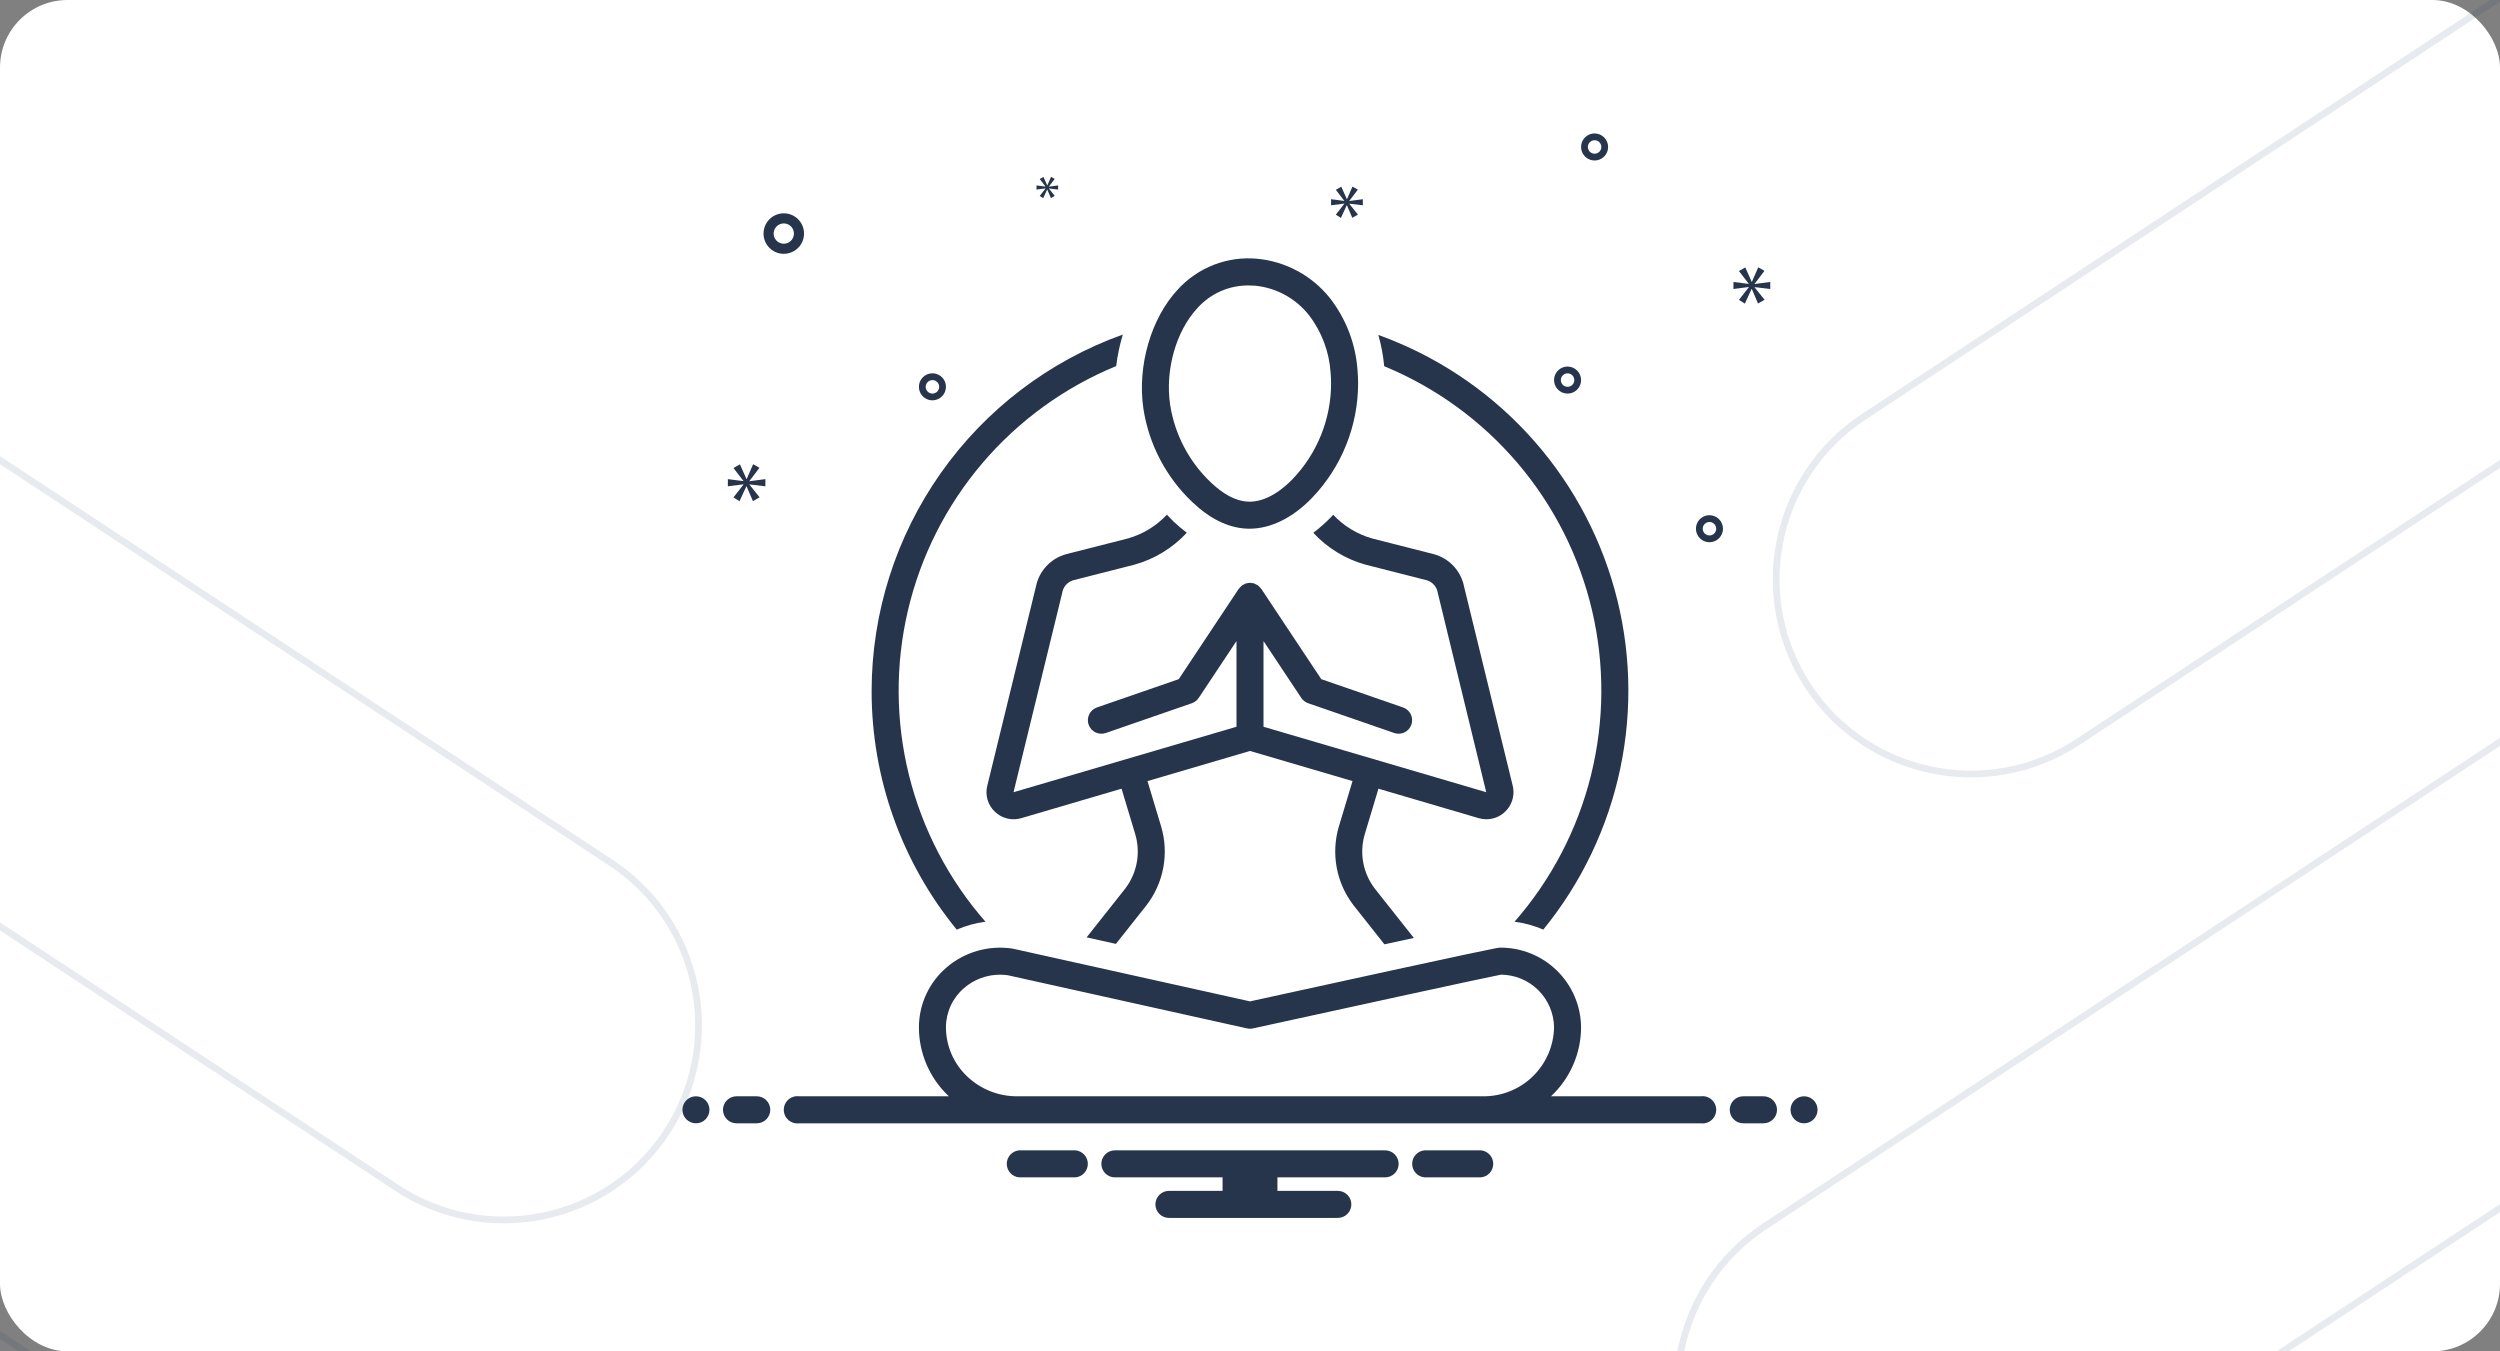
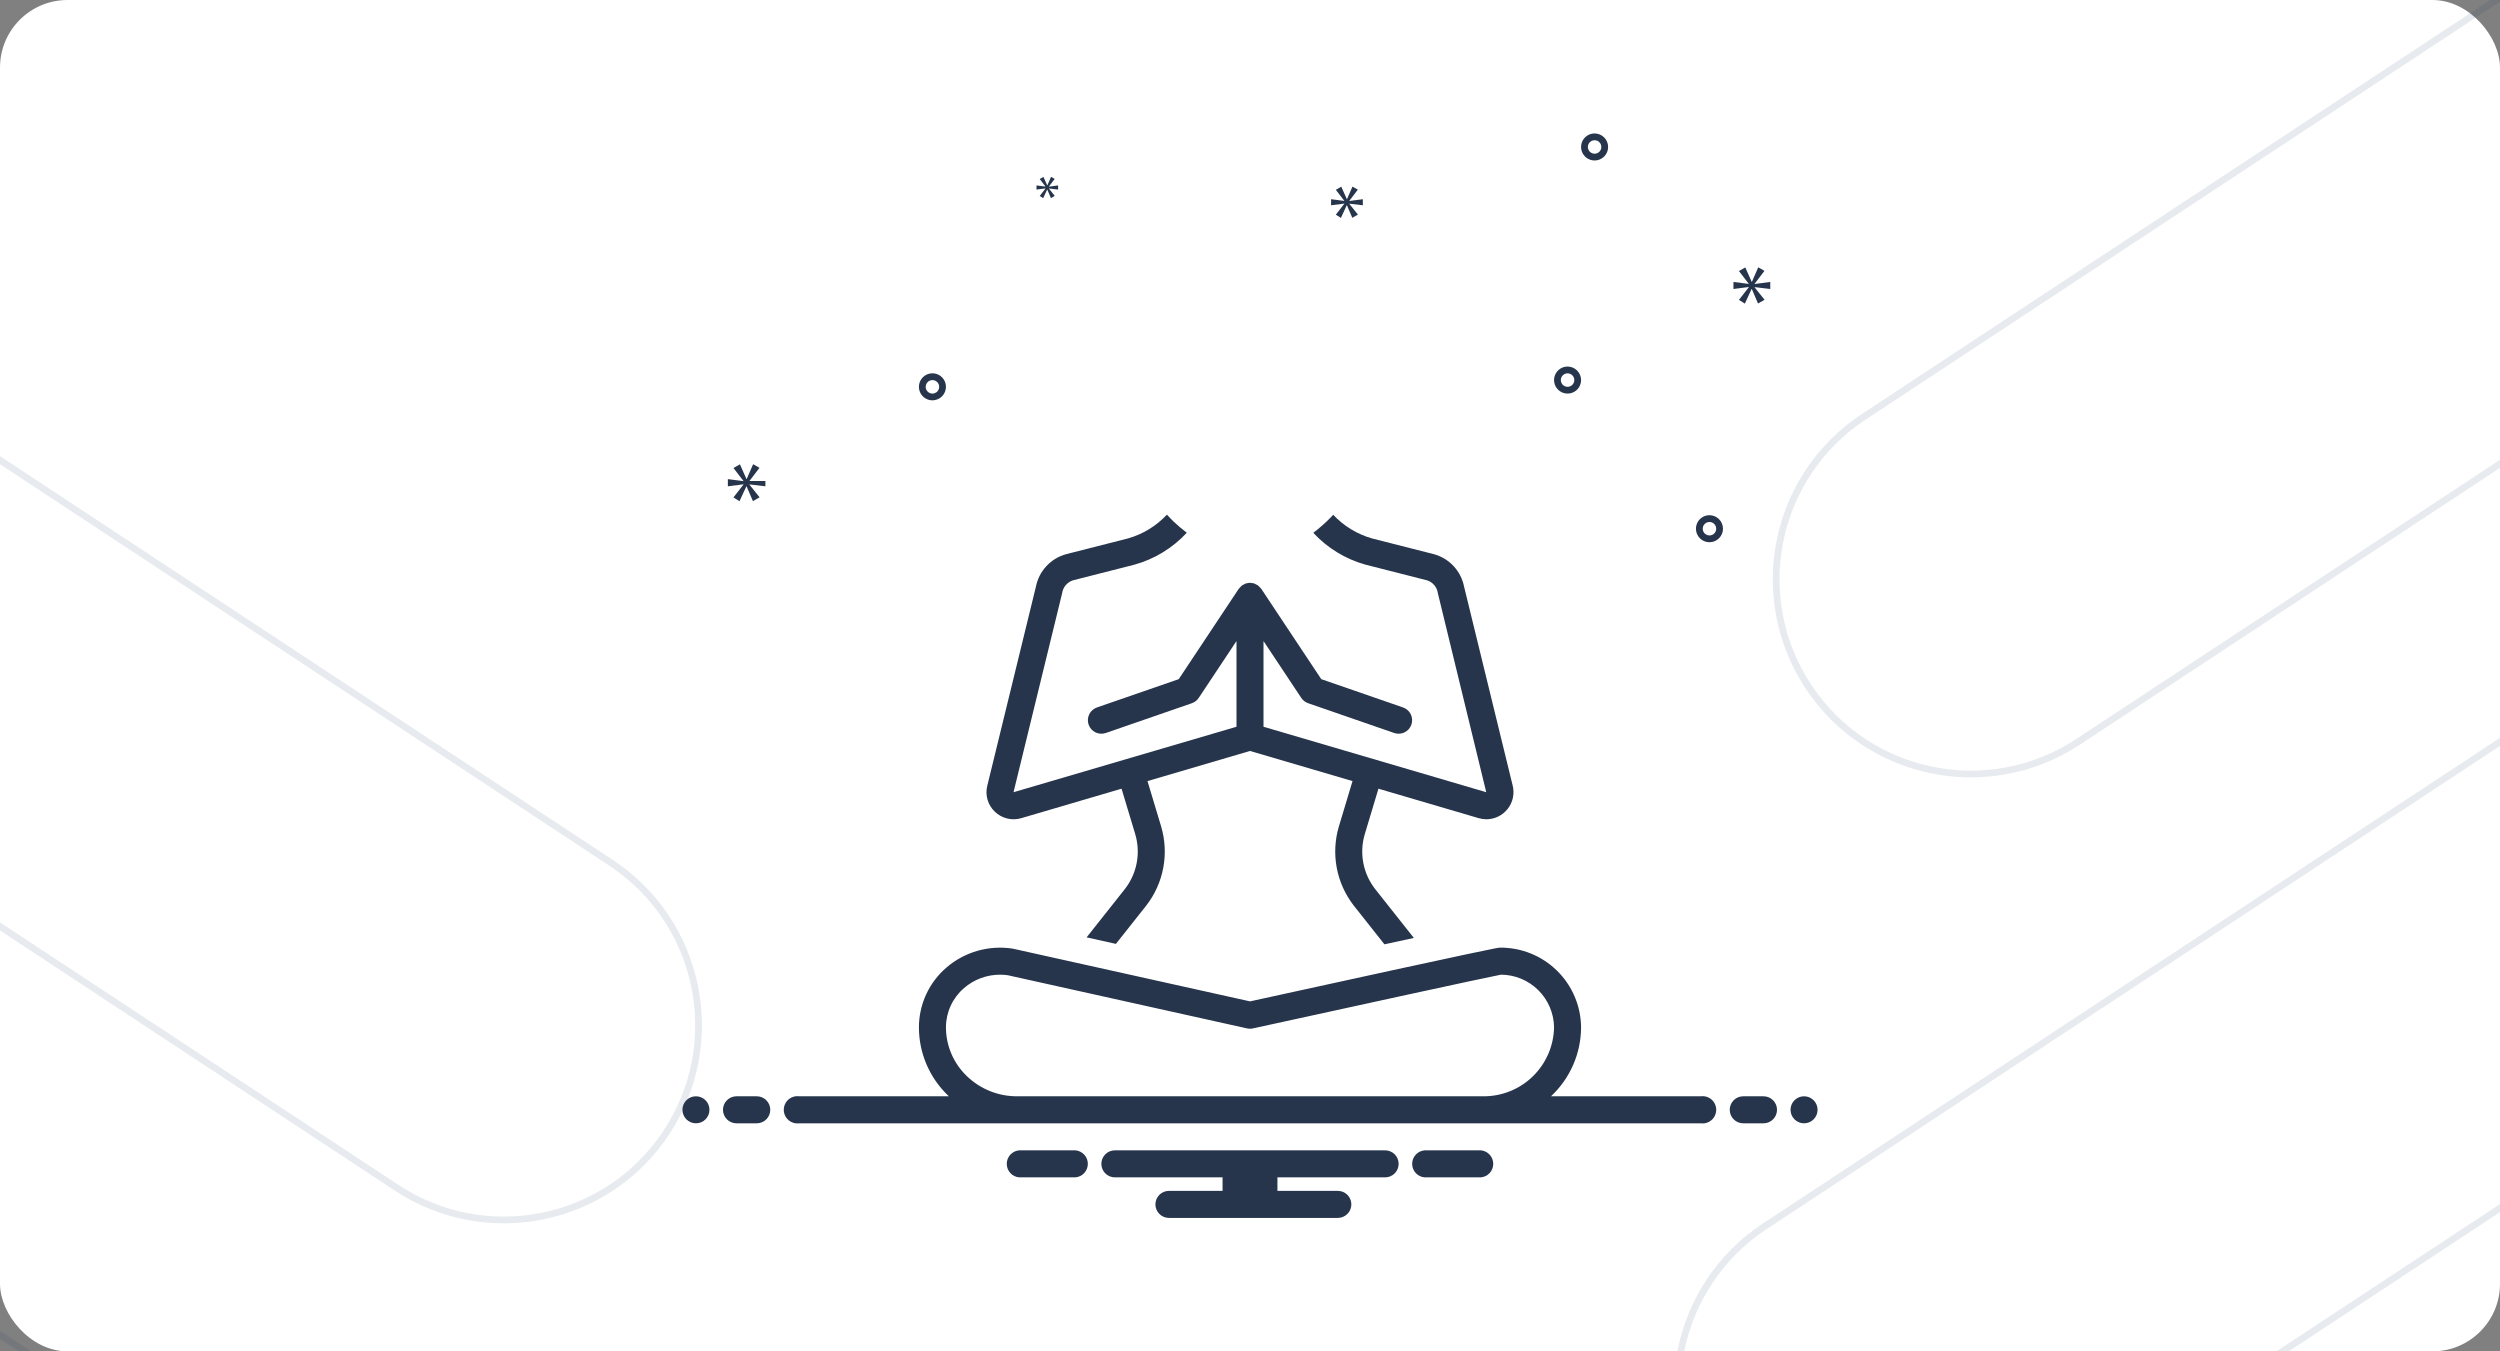
<svg xmlns="http://www.w3.org/2000/svg" width="370" height="200" viewBox="0 0 370 200" fill="none">
  <rect x="0" y="0" width="370" height="200" fill="#808080" stroke="none" />
  <g clip-path="url(#clip0_1203_734)">
    <rect width="370" height="200" rx="10" fill="white" />
    <path d="M494.148 120.95L494.148 120.95C483.117 113.694 468.826 113.696 457.797 120.954L457.796 120.954L457.796 120.954L457.796 120.955L457.796 120.955L457.796 120.955L457.796 120.955L457.796 120.955L457.795 120.955L457.795 120.955L457.795 120.955L457.795 120.955L457.795 120.955L457.795 120.955L457.795 120.955L457.795 120.955L457.794 120.956L457.794 120.956L457.794 120.956L457.794 120.956L457.794 120.956L457.794 120.956L457.794 120.956L457.794 120.956L457.794 120.956L457.793 120.956L457.793 120.956L457.793 120.956L457.793 120.956L457.793 120.957L457.793 120.957L457.793 120.957L457.793 120.957L457.792 120.957L457.792 120.957L457.792 120.957L457.792 120.957L457.792 120.957L457.792 120.957L457.792 120.957L457.792 120.957L457.792 120.957L457.791 120.958L457.791 120.958L457.791 120.958L457.791 120.958L457.791 120.958L457.791 120.958L457.791 120.958L457.791 120.958L457.79 120.958L457.79 120.958L457.79 120.958L457.79 120.958L457.79 120.958L457.79 120.959L457.79 120.959L457.79 120.959L457.79 120.959L457.789 120.959L457.789 120.959L457.789 120.959L457.789 120.959L457.789 120.959L457.789 120.959L457.789 120.959L457.789 120.959L457.789 120.959L457.788 120.96L457.788 120.96L457.788 120.96L457.788 120.96L457.788 120.96L457.788 120.96L457.788 120.96L457.788 120.96L457.787 120.96L457.787 120.96L457.787 120.96L457.787 120.96L457.787 120.96L457.787 120.961L457.787 120.961L457.787 120.961L457.787 120.961L457.786 120.961L457.786 120.961L457.786 120.961L457.786 120.961L457.786 120.961L457.786 120.961L457.786 120.961L457.786 120.961L457.785 120.961L457.785 120.962L457.785 120.962L457.785 120.962L457.785 120.962L457.785 120.962L457.785 120.962L457.785 120.962L457.785 120.962L457.784 120.962L457.784 120.962L457.784 120.962L457.784 120.962L457.784 120.962L457.784 120.963L457.784 120.963L457.784 120.963L457.783 120.963L457.783 120.963L457.783 120.963L457.783 120.963L457.783 120.963L457.783 120.963L457.783 120.963L457.783 120.963L457.783 120.963L457.782 120.963L457.782 120.964L457.782 120.964L457.782 120.964L457.782 120.964L457.782 120.964L457.782 120.964L457.782 120.964L457.781 120.964L457.781 120.964L292.884 229.608C279.596 238.362 261.728 234.688 252.973 221.402C244.218 208.115 247.892 190.248 261.179 181.493L426.077 72.849L426.077 72.849L426.1 72.834L426.101 72.834L458.331 51.598C469.037 44.545 482.914 44.545 493.62 51.598L525.831 72.821L525.832 72.821L525.874 72.849L690.772 181.493C704.059 190.248 707.733 208.115 698.978 221.402C690.223 234.688 672.355 238.362 659.067 229.608L494.17 120.964L494.17 120.964L494.148 120.95Z" stroke="#112E58" stroke-opacity="0.1" />
    <path d="M471.431 248.086L471.431 248.086C460.4 240.831 446.109 240.832 435.08 248.09L435.079 248.091L435.079 248.091L435.079 248.091L435.079 248.091L435.079 248.091L435.079 248.091L435.079 248.091L435.079 248.091L435.078 248.091L435.078 248.091L435.078 248.091L435.078 248.091L435.078 248.091L435.078 248.092L435.078 248.092L435.078 248.092L435.078 248.092L435.077 248.092L435.077 248.092L435.077 248.092L435.077 248.092L435.077 248.092L435.077 248.092L435.077 248.092L435.077 248.092L435.077 248.092L435.076 248.093L435.076 248.093L435.076 248.093L435.076 248.093L435.076 248.093L435.076 248.093L435.076 248.093L435.076 248.093L435.075 248.093L435.075 248.093L435.075 248.093L435.075 248.093L435.075 248.093L435.075 248.094L435.075 248.094L435.075 248.094L435.075 248.094L435.074 248.094L435.074 248.094L435.074 248.094L435.074 248.094L435.074 248.094L435.074 248.094L435.074 248.094L435.074 248.094L435.073 248.094L435.073 248.095L435.073 248.095L435.073 248.095L435.073 248.095L435.073 248.095L435.073 248.095L435.073 248.095L435.073 248.095L435.072 248.095L435.072 248.095L435.072 248.095L435.072 248.095L435.072 248.095L435.072 248.096L435.072 248.096L435.072 248.096L435.071 248.096L435.071 248.096L435.071 248.096L435.071 248.096L435.071 248.096L435.071 248.096L435.071 248.096L435.071 248.096L435.071 248.096L435.07 248.096L435.07 248.097L435.07 248.097L435.07 248.097L435.07 248.097L435.07 248.097L435.07 248.097L435.07 248.097L435.069 248.097L435.069 248.097L435.069 248.097L435.069 248.097L435.069 248.097L435.069 248.097L435.069 248.098L435.069 248.098L435.069 248.098L435.068 248.098L435.068 248.098L435.068 248.098L435.068 248.098L435.068 248.098L435.068 248.098L435.068 248.098L435.068 248.098L435.068 248.098L435.067 248.098L435.067 248.099L435.067 248.099L435.067 248.099L435.067 248.099L435.067 248.099L435.067 248.099L435.067 248.099L435.066 248.099L435.066 248.099L435.066 248.099L435.066 248.099L435.066 248.099L435.066 248.099L435.066 248.1L435.066 248.1L435.066 248.1L435.065 248.1L435.065 248.1L435.065 248.1L435.065 248.1L435.065 248.1L435.065 248.1L435.065 248.1L435.065 248.1L270.167 356.744C256.88 365.499 239.011 361.825 230.256 348.538C221.501 335.251 225.175 317.384 238.463 308.629L403.36 199.986L403.361 199.985L403.384 199.97L403.384 199.97L435.615 178.734C446.32 171.681 460.198 171.681 470.903 178.734L503.115 199.957L503.115 199.958L503.157 199.986L668.055 308.629C681.342 317.384 685.016 335.251 676.261 348.538C667.507 361.825 649.638 365.499 636.35 356.744L471.453 248.1L471.453 248.1L471.431 248.086Z" stroke="#112E58" stroke-opacity="0.1" />
    <path d="M508.802 1.141L508.802 1.141C497.771 -6.114 483.48 -6.113 472.451 1.146L472.451 1.146L472.45 1.146L472.45 1.146L472.45 1.146L472.45 1.146L472.45 1.146L472.45 1.146L472.45 1.146L472.45 1.147L472.449 1.147L472.449 1.147L472.449 1.147L472.449 1.147L472.449 1.147L472.449 1.147L472.449 1.147L472.449 1.147L472.449 1.147L472.448 1.147L472.448 1.147L472.448 1.147L472.448 1.148L472.448 1.148L472.448 1.148L472.448 1.148L472.448 1.148L472.447 1.148L472.447 1.148L472.447 1.148L472.447 1.148L472.447 1.148L472.447 1.148L472.447 1.148L472.447 1.148L472.447 1.149L472.446 1.149L472.446 1.149L472.446 1.149L472.446 1.149L472.446 1.149L472.446 1.149L472.446 1.149L472.446 1.149L472.445 1.149L472.445 1.149L472.445 1.149L472.445 1.149L472.445 1.15L472.445 1.15L472.445 1.15L472.445 1.15L472.445 1.15L472.444 1.15L472.444 1.15L472.444 1.15L472.444 1.15L472.444 1.15L472.444 1.15L472.444 1.15L472.444 1.15L472.444 1.151L472.443 1.151L472.443 1.151L472.443 1.151L472.443 1.151L472.443 1.151L472.443 1.151L472.443 1.151L472.443 1.151L472.442 1.151L472.442 1.151L472.442 1.151L472.442 1.151L472.442 1.152L472.442 1.152L472.442 1.152L472.442 1.152L472.442 1.152L472.441 1.152L472.441 1.152L472.441 1.152L472.441 1.152L472.441 1.152L472.441 1.152L472.441 1.152L472.441 1.152L472.44 1.153L472.44 1.153L472.44 1.153L472.44 1.153L472.44 1.153L472.44 1.153L472.44 1.153L472.44 1.153L472.44 1.153L472.439 1.153L472.439 1.153L472.439 1.153L472.439 1.153L472.439 1.154L472.439 1.154L472.439 1.154L472.439 1.154L472.438 1.154L472.438 1.154L472.438 1.154L472.438 1.154L472.438 1.154L472.438 1.154L472.438 1.154L472.438 1.154L472.438 1.154L472.437 1.155L472.437 1.155L472.437 1.155L472.437 1.155L472.437 1.155L472.437 1.155L472.437 1.155L472.437 1.155L472.436 1.155L472.436 1.155L472.436 1.155L472.436 1.155L472.436 1.155L472.436 1.156L472.436 1.156L472.436 1.156L307.538 109.8C294.251 118.554 276.382 114.88 267.627 101.593C258.872 88.307 262.546 70.439 275.834 61.685L440.731 -46.959L440.732 -46.959L440.755 -46.974L440.755 -46.975L472.986 -68.21C483.691 -75.263 497.569 -75.263 508.274 -68.21L540.486 -46.987L540.486 -46.987L540.528 -46.959L705.426 61.685C718.713 70.439 722.387 88.307 713.632 101.593C704.878 114.88 687.009 118.554 673.722 109.8L508.824 1.156L508.824 1.156L508.802 1.141Z" stroke="#112E58" stroke-opacity="0.1" />
    <path d="M-120.852 186.95L-120.852 186.95C-131.883 179.694 -146.174 179.696 -157.203 186.954L-157.204 186.954L-157.204 186.954L-157.204 186.955L-157.204 186.955L-157.204 186.955L-157.204 186.955L-157.204 186.955L-157.205 186.955L-157.205 186.955L-157.205 186.955L-157.205 186.955L-157.205 186.955L-157.205 186.955L-157.205 186.955L-157.205 186.955L-157.206 186.956L-157.206 186.956L-157.206 186.956L-157.206 186.956L-157.206 186.956L-157.206 186.956L-157.206 186.956L-157.206 186.956L-157.206 186.956L-157.207 186.956L-157.207 186.956L-157.207 186.956L-157.207 186.956L-157.207 186.957L-157.207 186.957L-157.207 186.957L-157.207 186.957L-157.208 186.957L-157.208 186.957L-157.208 186.957L-157.208 186.957L-157.208 186.957L-157.208 186.957L-157.208 186.957L-157.208 186.957L-157.208 186.957L-157.209 186.958L-157.209 186.958L-157.209 186.958L-157.209 186.958L-157.209 186.958L-157.209 186.958L-157.209 186.958L-157.209 186.958L-157.21 186.958L-157.21 186.958L-157.21 186.958L-157.21 186.958L-157.21 186.958L-157.21 186.959L-157.21 186.959L-157.21 186.959L-157.21 186.959L-157.211 186.959L-157.211 186.959L-157.211 186.959L-157.211 186.959L-157.211 186.959L-157.211 186.959L-157.211 186.959L-157.211 186.959L-157.211 186.959L-157.212 186.96L-157.212 186.96L-157.212 186.96L-157.212 186.96L-157.212 186.96L-157.212 186.96L-157.212 186.96L-157.212 186.96L-157.213 186.96L-157.213 186.96L-157.213 186.96L-157.213 186.96L-157.213 186.96L-157.213 186.961L-157.213 186.961L-157.213 186.961L-157.213 186.961L-157.214 186.961L-157.214 186.961L-157.214 186.961L-157.214 186.961L-157.214 186.961L-157.214 186.961L-157.214 186.961L-157.214 186.961L-157.215 186.961L-157.215 186.962L-157.215 186.962L-157.215 186.962L-157.215 186.962L-157.215 186.962L-157.215 186.962L-157.215 186.962L-157.215 186.962L-157.216 186.962L-157.216 186.962L-157.216 186.962L-157.216 186.962L-157.216 186.962L-157.216 186.963L-157.216 186.963L-157.216 186.963L-157.217 186.963L-157.217 186.963L-157.217 186.963L-157.217 186.963L-157.217 186.963L-157.217 186.963L-157.217 186.963L-157.217 186.963L-157.217 186.963L-157.218 186.963L-157.218 186.964L-157.218 186.964L-157.218 186.964L-157.218 186.964L-157.218 186.964L-157.218 186.964L-157.218 186.964L-157.219 186.964L-157.219 186.964L-322.116 295.608C-335.404 304.362 -353.272 300.688 -362.027 287.402C-370.782 274.115 -367.108 256.248 -353.821 247.493L-188.923 138.849L-188.923 138.849L-188.9 138.834L-188.899 138.834L-156.669 117.598C-145.963 110.545 -132.086 110.545 -121.38 117.598L-89.169 138.821L-89.168 138.821L-89.126 138.849L75.772 247.493C89.059 256.248 92.733 274.115 83.978 287.402C75.223 300.688 57.355 304.362 44.067 295.608L-120.83 186.964L-120.83 186.964L-120.852 186.95Z" stroke="#112E58" stroke-opacity="0.1" />
    <path d="M-106.198 67.141L-106.198 67.141C-117.229 59.886 -131.52 59.887 -142.549 67.146L-142.549 67.146L-142.55 67.146L-142.55 67.146L-142.55 67.146L-142.55 67.146L-142.55 67.146L-142.55 67.146L-142.55 67.147L-142.55 67.147L-142.551 67.147L-142.551 67.147L-142.551 67.147L-142.551 67.147L-142.551 67.147L-142.551 67.147L-142.551 67.147L-142.551 67.147L-142.551 67.147L-142.552 67.147L-142.552 67.147L-142.552 67.147L-142.552 67.147L-142.552 67.148L-142.552 67.148L-142.552 67.148L-142.552 67.148L-142.553 67.148L-142.553 67.148L-142.553 67.148L-142.553 67.148L-142.553 67.148L-142.553 67.148L-142.553 67.148L-142.553 67.148L-142.553 67.148L-142.554 67.149L-142.554 67.149L-142.554 67.149L-142.554 67.149L-142.554 67.149L-142.554 67.149L-142.554 67.149L-142.554 67.149L-142.555 67.149L-142.555 67.149L-142.555 67.149L-142.555 67.15L-142.555 67.15L-142.555 67.15L-142.555 67.15L-142.555 67.15L-142.555 67.15L-142.556 67.15L-142.556 67.15L-142.556 67.15L-142.556 67.15L-142.556 67.15L-142.556 67.15L-142.556 67.15L-142.556 67.15L-142.556 67.151L-142.557 67.151L-142.557 67.151L-142.557 67.151L-142.557 67.151L-142.557 67.151L-142.557 67.151L-142.557 67.151L-142.557 67.151L-142.558 67.151L-142.558 67.151L-142.558 67.151L-142.558 67.151L-142.558 67.152L-142.558 67.152L-142.558 67.152L-142.558 67.152L-142.558 67.152L-142.559 67.152L-142.559 67.152L-142.559 67.152L-142.559 67.152L-142.559 67.152L-142.559 67.152L-142.559 67.152L-142.559 67.153L-142.56 67.153L-142.56 67.153L-142.56 67.153L-142.56 67.153L-142.56 67.153L-142.56 67.153L-142.56 67.153L-142.56 67.153L-142.56 67.153L-142.561 67.153L-142.561 67.153L-142.561 67.153L-142.561 67.153L-142.561 67.154L-142.561 67.154L-142.561 67.154L-142.561 67.154L-142.562 67.154L-142.562 67.154L-142.562 67.154L-142.562 67.154L-142.562 67.154L-142.562 67.154L-142.562 67.154L-142.562 67.154L-142.562 67.154L-142.563 67.155L-142.563 67.155L-142.563 67.155L-142.563 67.155L-142.563 67.155L-142.563 67.155L-142.563 67.155L-142.563 67.155L-142.564 67.155L-142.564 67.155L-142.564 67.155L-142.564 67.155L-142.564 67.156L-142.564 67.156L-142.564 67.156L-142.564 67.156L-307.462 175.8C-320.749 184.554 -338.618 180.88 -347.373 167.593C-356.128 154.307 -352.454 136.439 -339.166 127.685L-174.269 19.041L-174.268 19.041L-174.245 19.026L-174.245 19.025L-142.014 -2.21C-131.309 -9.263 -117.431 -9.263 -106.726 -2.21L-74.514 19.013L-74.514 19.013L-74.472 19.041L90.426 127.685C103.713 136.439 107.387 154.307 98.632 167.593C89.878 180.88 72.009 184.554 58.722 175.8L-106.176 67.156L-106.176 67.156L-106.198 67.141Z" stroke="#112E58" stroke-opacity="0.1" />
    <path d="M204.01 116.727L218.836 121.084C219.212 121.195 219.602 121.251 219.994 121.252C220.6 121.25 221.197 121.11 221.742 120.845C222.286 120.579 222.763 120.193 223.138 119.717C223.512 119.24 223.774 118.686 223.903 118.094C224.033 117.502 224.027 116.888 223.885 116.299L216.679 86.801C216.453 85.666 215.914 84.617 215.123 83.772C214.333 82.926 213.322 82.318 212.205 82.016L203.061 79.688C200.863 79.064 198.876 77.853 197.314 76.185C197.214 76.292 197.118 76.403 197.016 76.509C196.195 77.358 195.309 78.142 194.366 78.855C196.451 81.107 199.119 82.737 202.075 83.564L211.218 85.893C211.632 86.028 212 86.276 212.279 86.609C212.559 86.943 212.74 87.348 212.8 87.779L219.963 117.246L187 107.56V94.875L192.591 103.292C192.833 103.657 193.189 103.932 193.603 104.075L206.346 108.484C206.847 108.656 207.396 108.622 207.872 108.391C208.349 108.159 208.714 107.747 208.887 107.246C209.06 106.746 209.028 106.197 208.797 105.72C208.566 105.243 208.155 104.877 207.655 104.703L195.549 100.516L186.666 87.143C186.656 87.128 186.641 87.119 186.631 87.105C186.561 87.015 186.484 86.931 186.399 86.855C186.278 86.699 186.116 86.579 185.932 86.508C185.835 86.449 185.732 86.399 185.626 86.358C185.609 86.353 185.596 86.34 185.579 86.335C185.498 86.319 185.416 86.308 185.334 86.303C185.116 86.244 184.887 86.244 184.669 86.303C184.586 86.308 184.504 86.319 184.422 86.335C184.405 86.34 184.391 86.353 184.374 86.359C184.271 86.399 184.17 86.448 184.075 86.505C183.89 86.575 183.728 86.695 183.606 86.851C183.52 86.929 183.441 87.013 183.37 87.105C183.36 87.119 183.344 87.128 183.334 87.143L174.452 100.516L162.346 104.703C161.846 104.878 161.435 105.243 161.204 105.72C160.973 106.197 160.941 106.746 161.114 107.246C161.287 107.747 161.652 108.159 162.128 108.391C162.605 108.622 163.154 108.656 163.655 108.484L176.398 104.075C176.812 103.932 177.168 103.657 177.41 103.292L183 94.875V107.56L150.002 117.248L157.193 87.807C157.252 87.371 157.432 86.96 157.713 86.622C157.994 86.283 158.365 86.03 158.783 85.892L167.926 83.564C170.886 82.735 173.558 81.101 175.645 78.844C174.959 78.327 174.303 77.771 173.679 77.181C173.339 76.856 173.025 76.508 172.703 76.168C171.138 77.844 169.146 79.061 166.94 79.688L157.796 82.016C156.675 82.32 155.661 82.933 154.869 83.784C154.077 84.634 153.538 85.689 153.314 86.83L146.116 116.299C145.946 116.981 145.96 117.695 146.158 118.369C146.355 119.042 146.729 119.651 147.24 120.133C147.75 120.625 148.383 120.973 149.073 121.141C149.763 121.308 150.485 121.288 151.164 121.084L165.99 116.727L168.01 123.443C168.422 124.816 168.5 126.267 168.239 127.677C167.977 129.086 167.383 130.413 166.506 131.547L160.817 138.73L165.155 139.694L169.652 134.016C170.924 132.378 171.787 130.458 172.167 128.419C172.548 126.379 172.436 124.278 171.84 122.291L169.828 115.6L185 111.142L200.173 115.6L198.161 122.291C197.565 124.282 197.454 126.385 197.836 128.427C198.219 130.47 199.084 132.39 200.36 134.03L204.897 139.76C206.492 139.413 207.95 139.096 209.251 138.815L203.505 131.56C202.625 130.426 202.028 129.097 201.765 127.685C201.501 126.273 201.579 124.819 201.991 123.443L204.01 116.727Z" fill="#26354B" />
-     <path d="M184.387 78.233C184.565 78.244 184.743 78.249 184.922 78.249C188.048 78.249 191.301 76.658 194.142 73.725C198.541 69.16 200.999 63.068 201 56.728C200.998 56.123 200.971 55.507 200.921 54.894C200.666 50.956 199.229 47.186 196.797 44.078C195.487 42.447 193.864 41.095 192.023 40.102C190.182 39.108 188.16 38.494 186.078 38.296C183.896 38.091 181.696 38.397 179.653 39.189C177.609 39.981 175.778 41.238 174.303 42.859C170.34 47.115 168.297 54.191 169.219 60.465C170.026 65.745 172.567 70.608 176.44 74.286C179.019 76.747 181.693 78.075 184.387 78.233ZM177.23 45.585C178.187 44.517 179.361 43.667 180.674 43.092C181.987 42.517 183.407 42.229 184.841 42.249C185.149 42.249 185.462 42.261 185.779 42.285C187.319 42.439 188.812 42.9 190.17 43.64C191.529 44.381 192.725 45.386 193.689 46.596C195.613 49.081 196.744 52.087 196.934 55.223C196.975 55.729 196.997 56.235 197 56.742C196.998 62.039 194.944 67.129 191.269 70.942C190.008 72.246 187.461 74.411 184.622 74.24C182.9 74.139 181.076 73.181 179.202 71.392C175.973 68.33 173.853 64.281 173.176 59.883C172.421 54.746 174.051 49 177.23 45.585Z" fill="#26354B" />
-     <path d="M203.996 49.572C204.425 51.086 204.715 52.635 204.863 54.201C212.495 57.349 219.266 62.27 224.615 68.556C229.965 74.843 233.739 82.314 235.625 90.351C237.511 98.387 237.454 106.757 235.459 114.767C233.464 122.777 229.589 130.197 224.154 136.41C225.619 136.602 227.051 136.996 228.408 137.58C234.061 130.648 237.97 122.461 239.807 113.706C241.643 104.951 241.354 95.883 238.963 87.263C236.572 78.643 232.149 70.722 226.065 64.164C219.981 57.606 212.413 52.602 203.996 49.572Z" fill="#26354B" />
-     <path d="M129 102.25C128.989 115.129 133.439 127.614 141.593 137.583C142.951 136.999 144.383 136.606 145.848 136.414C140.409 130.197 136.531 122.772 134.536 114.756C132.542 106.74 132.489 98.363 134.38 90.322C136.272 82.281 140.055 74.807 145.414 68.521C150.773 62.235 157.555 57.318 165.195 54.178C165.388 52.598 165.716 51.037 166.176 49.514C155.305 53.408 145.9 60.562 139.246 70.001C132.592 79.439 129.014 90.702 129 102.25Z" fill="#26354B" />
-     <path d="M116 37.567C116.593 37.567 117.173 37.391 117.667 37.061C118.16 36.731 118.545 36.263 118.772 35.715C118.999 35.167 119.058 34.563 118.942 33.981C118.827 33.4 118.541 32.865 118.121 32.446C117.702 32.026 117.167 31.74 116.585 31.624C116.003 31.509 115.4 31.568 114.852 31.795C114.304 32.022 113.835 32.407 113.506 32.9C113.176 33.393 113 33.973 113 34.567C113.001 35.362 113.317 36.125 113.88 36.687C114.442 37.249 115.205 37.566 116 37.567ZM116 33.067C116.297 33.067 116.587 33.155 116.833 33.32C117.08 33.484 117.272 33.719 117.386 33.993C117.499 34.267 117.529 34.568 117.471 34.859C117.413 35.15 117.27 35.418 117.061 35.627C116.851 35.837 116.584 35.98 116.293 36.038C116.002 36.096 115.7 36.066 115.426 35.953C115.152 35.839 114.918 35.647 114.753 35.4C114.588 35.154 114.5 34.863 114.5 34.567C114.5 34.169 114.659 33.788 114.94 33.507C115.221 33.225 115.602 33.067 116 33.067Z" fill="#26354B" />
    <path d="M253 76.249C252.604 76.249 252.218 76.366 251.889 76.586C251.56 76.806 251.304 77.118 251.152 77.484C251.001 77.849 250.961 78.251 251.038 78.639C251.116 79.027 251.306 79.383 251.586 79.663C251.865 79.943 252.222 80.133 252.61 80.211C252.998 80.288 253.4 80.248 253.765 80.097C254.131 79.945 254.443 79.689 254.663 79.36C254.883 79.031 255 78.645 255 78.249C254.999 77.719 254.788 77.21 254.414 76.835C254.039 76.46 253.53 76.25 253 76.249ZM253 79.249C252.802 79.249 252.609 79.19 252.444 79.081C252.28 78.971 252.152 78.814 252.076 78.632C252 78.449 251.981 78.248 252.019 78.054C252.058 77.86 252.153 77.682 252.293 77.542C252.433 77.402 252.611 77.307 252.805 77.268C252.999 77.23 253.2 77.249 253.383 77.325C253.565 77.401 253.722 77.529 253.831 77.694C253.941 77.858 254 78.051 254 78.249C254 78.514 253.894 78.768 253.707 78.956C253.519 79.143 253.265 79.249 253 79.249Z" fill="#26354B" />
    <path d="M236 19.75C235.604 19.75 235.218 19.867 234.889 20.087C234.56 20.307 234.304 20.619 234.152 20.985C234.001 21.35 233.961 21.752 234.038 22.14C234.116 22.528 234.306 22.884 234.586 23.164C234.865 23.444 235.222 23.634 235.61 23.712C235.998 23.789 236.4 23.749 236.765 23.598C237.131 23.446 237.443 23.19 237.663 22.861C237.883 22.532 238 22.146 238 21.75C237.999 21.22 237.788 20.711 237.414 20.337C237.039 19.962 236.53 19.751 236 19.75ZM236 22.75C235.802 22.75 235.609 22.691 235.444 22.581C235.28 22.472 235.152 22.315 235.076 22.133C235 21.95 234.981 21.749 235.019 21.555C235.058 21.361 235.153 21.183 235.293 21.043C235.433 20.903 235.611 20.808 235.805 20.769C235.999 20.731 236.2 20.75 236.383 20.826C236.565 20.902 236.722 21.03 236.831 21.194C236.941 21.359 237 21.552 237 21.75C237 22.015 236.894 22.269 236.707 22.457C236.519 22.644 236.265 22.75 236 22.75Z" fill="#26354B" />
    <path d="M232 54.25C231.604 54.25 231.218 54.367 230.889 54.587C230.56 54.807 230.304 55.119 230.152 55.485C230.001 55.85 229.961 56.252 230.038 56.64C230.116 57.028 230.306 57.385 230.586 57.664C230.865 57.944 231.222 58.134 231.61 58.212C231.998 58.289 232.4 58.249 232.765 58.098C233.131 57.946 233.443 57.69 233.663 57.361C233.883 57.032 234 56.646 234 56.25C233.999 55.72 233.788 55.211 233.414 54.837C233.039 54.462 232.53 54.251 232 54.25ZM232 57.25C231.802 57.25 231.609 57.191 231.444 57.081C231.28 56.972 231.152 56.815 231.076 56.633C231 56.45 230.981 56.249 231.019 56.055C231.058 55.861 231.153 55.683 231.293 55.543C231.433 55.403 231.611 55.308 231.805 55.269C231.999 55.231 232.2 55.25 232.383 55.326C232.565 55.402 232.722 55.53 232.831 55.694C232.941 55.859 233 56.052 233 56.25C233 56.515 232.894 56.769 232.707 56.957C232.519 57.144 232.265 57.25 232 57.25Z" fill="#26354B" />
    <path d="M140 57.25C140 56.854 139.883 56.468 139.663 56.139C139.443 55.81 139.131 55.554 138.765 55.402C138.4 55.251 137.998 55.211 137.61 55.288C137.222 55.366 136.865 55.556 136.586 55.836C136.306 56.115 136.116 56.472 136.038 56.86C135.961 57.248 136.001 57.65 136.152 58.015C136.304 58.381 136.56 58.693 136.889 58.913C137.218 59.133 137.604 59.25 138 59.25C138.53 59.249 139.039 59.038 139.414 58.663C139.788 58.289 139.999 57.78 140 57.25ZM137 57.25C137 57.052 137.059 56.859 137.169 56.694C137.278 56.53 137.435 56.402 137.617 56.326C137.8 56.25 138.001 56.231 138.195 56.269C138.389 56.308 138.567 56.403 138.707 56.543C138.847 56.683 138.942 56.861 138.981 57.055C139.019 57.249 139 57.45 138.924 57.633C138.848 57.815 138.72 57.972 138.556 58.081C138.391 58.191 138.198 58.25 138 58.25C137.735 58.25 137.481 58.144 137.293 57.957C137.106 57.769 137 57.515 137 57.25Z" fill="#26354B" />
-     <path d="M110.915 71.191L112.402 69.236L111.463 68.704L110.509 70.894H110.477L109.508 68.719L108.552 69.267L110.024 71.176V71.207L107.723 70.91V71.974L110.039 71.677V71.708L108.552 73.616L109.444 74.18L110.462 71.974H110.492L111.431 74.164L112.417 73.601L110.915 71.723V71.692L113.277 71.974V70.91L110.915 71.223V71.191Z" fill="#26354B" />
+     <path d="M110.915 71.191L112.402 69.236L111.463 68.704L110.509 70.894H110.477L109.508 68.719L108.552 69.267L110.024 71.176V71.207L107.723 70.91V71.974L110.039 71.677V71.708L108.552 73.616L109.444 74.18L110.462 71.974H110.492L111.431 74.164L112.417 73.601L110.915 71.723V71.692L113.277 71.974V70.91V71.191Z" fill="#26354B" />
    <path d="M154.735 27.903L153.879 29.002L154.393 29.327L154.979 28.056H154.997L155.537 29.318L156.105 28.993L155.24 27.912V27.894L156.6 28.056V27.444L155.24 27.624V27.606L156.096 26.48L155.556 26.173L155.006 27.434H154.988L154.43 26.182L153.879 26.497L154.727 27.597V27.615L153.402 27.444V28.056L154.735 27.885V27.903Z" fill="#26354B" />
    <path d="M261.999 42.77V41.727L259.682 42.034V42.003L261.141 40.085L260.22 39.563L259.284 41.711H259.252L258.301 39.578L257.364 40.115L258.807 41.988V42.019L256.551 41.727V42.77L258.822 42.479V42.51L257.364 44.382L258.239 44.935L259.237 42.77H259.267L260.188 44.919L261.155 44.367L259.682 42.525V42.494L261.999 42.77Z" fill="#26354B" />
    <path d="M199.701 29.721L200.959 28.067L200.165 27.617L199.357 29.47H199.331L198.51 27.63L197.702 28.093L198.947 29.708V29.735L197 29.483V30.383L198.96 30.132V30.158L197.702 31.773L198.456 32.25L199.318 30.383H199.344L200.138 32.236L200.972 31.76L199.701 30.171V30.145L201.7 30.383V29.483L199.701 29.748V29.721Z" fill="#26354B" />
    <path d="M103 166.25C104.105 166.25 105 165.355 105 164.25C105 163.145 104.105 162.25 103 162.25C101.895 162.25 101 163.145 101 164.25C101 165.355 101.895 166.25 103 166.25Z" fill="#26354B" />
    <path d="M112 162.25H109C108.47 162.25 107.961 162.461 107.586 162.836C107.211 163.211 107 163.72 107 164.25C107 164.78 107.211 165.289 107.586 165.664C107.961 166.039 108.47 166.25 109 166.25H112C112.53 166.25 113.039 166.039 113.414 165.664C113.789 165.289 114 164.78 114 164.25C114 163.72 113.789 163.211 113.414 162.836C113.039 162.461 112.53 162.25 112 162.25Z" fill="#26354B" />
    <path d="M261 162.25H258C257.47 162.25 256.961 162.461 256.586 162.836C256.211 163.211 256 163.72 256 164.25C256 164.78 256.211 165.289 256.586 165.664C256.961 166.039 257.47 166.25 258 166.25H261C261.53 166.25 262.039 166.039 262.414 165.664C262.789 165.289 263 164.78 263 164.25C263 163.72 262.789 163.211 262.414 162.836C262.039 162.461 261.53 162.25 261 162.25Z" fill="#26354B" />
    <path d="M267 166.25C268.105 166.25 269 165.355 269 164.25C269 163.145 268.105 162.25 267 162.25C265.895 162.25 265 163.145 265 164.25C265 165.355 265.895 166.25 267 166.25Z" fill="#26354B" />
    <path d="M219.154 170.25H210.846C210.343 170.29 209.874 170.518 209.532 170.889C209.19 171.26 209 171.746 209 172.25C209 172.754 209.19 173.24 209.532 173.611C209.874 173.982 210.343 174.21 210.846 174.25H219.154C219.657 174.21 220.126 173.982 220.468 173.611C220.81 173.24 221 172.754 221 172.25C221 171.746 220.81 171.26 220.468 170.889C220.126 170.518 219.657 170.29 219.154 170.25Z" fill="#26354B" />
    <path d="M159.154 170.25H150.846C150.343 170.29 149.874 170.518 149.532 170.889C149.19 171.26 149 171.746 149 172.25C149 172.754 149.19 173.24 149.532 173.611C149.874 173.982 150.343 174.21 150.846 174.25H159.154C159.657 174.21 160.126 173.982 160.468 173.611C160.81 173.24 161 172.754 161 172.25C161 171.746 160.81 171.26 160.468 170.889C160.126 170.518 159.657 170.29 159.154 170.25Z" fill="#26354B" />
    <path d="M205 170.25H165C164.47 170.25 163.961 170.461 163.586 170.836C163.211 171.211 163 171.72 163 172.25C163 172.78 163.211 173.289 163.586 173.664C163.961 174.039 164.47 174.25 165 174.25H180.94V176.25H173C172.47 176.25 171.961 176.461 171.586 176.836C171.211 177.211 171 177.72 171 178.25C171 178.78 171.211 179.289 171.586 179.664C171.961 180.039 172.47 180.25 173 180.25H198C198.53 180.25 199.039 180.039 199.414 179.664C199.789 179.289 200 178.78 200 178.25C200 177.72 199.789 177.211 199.414 176.836C199.039 176.461 198.53 176.25 198 176.25H189.06V174.25H205C205.53 174.25 206.039 174.039 206.414 173.664C206.789 173.289 207 172.78 207 172.25C207 171.72 206.789 171.211 206.414 170.836C206.039 170.461 205.53 170.25 205 170.25Z" fill="#26354B" />
    <path d="M251.721 162.25H229.544C230.946 160.942 232.065 159.359 232.831 157.601C233.598 155.843 233.995 153.947 234 152.029C233.967 148.877 232.685 145.867 230.435 143.659C228.186 141.45 225.153 140.225 222.001 140.25C221.716 140.25 221.289 140.249 185.003 148.203L149.956 140.415C149.91 140.404 149.863 140.396 149.815 140.389C148.085 140.129 146.32 140.245 144.639 140.729C142.958 141.214 141.401 142.055 140.075 143.195C138.8 144.288 137.776 145.642 137.073 147.167C136.37 148.691 136.004 150.35 136 152.029C135.998 153.91 136.377 155.772 137.112 157.504C137.848 159.236 138.925 160.801 140.28 162.106C140.332 162.157 140.39 162.2 140.442 162.25H118.278C117.994 162.213 117.705 162.237 117.43 162.32C117.156 162.404 116.902 162.545 116.686 162.734C116.471 162.924 116.298 163.157 116.18 163.418C116.061 163.679 116 163.963 116 164.25C116 164.537 116.061 164.821 116.18 165.082C116.298 165.343 116.471 165.577 116.686 165.766C116.902 165.955 117.156 166.096 117.43 166.18C117.705 166.263 117.994 166.287 118.278 166.25H251.721C252.005 166.287 252.295 166.263 252.569 166.18C252.844 166.096 253.097 165.955 253.313 165.766C253.529 165.577 253.701 165.343 253.82 165.082C253.938 164.821 253.999 164.537 253.999 164.25C253.999 163.963 253.938 163.679 253.82 163.418C253.701 163.157 253.529 162.924 253.313 162.734C253.097 162.545 252.844 162.404 252.569 162.32C252.295 162.237 252.005 162.213 251.721 162.25ZM140 152.029C140.004 150.925 140.246 149.835 140.71 148.833C141.174 147.831 141.849 146.941 142.688 146.224C144.168 144.95 146.057 144.252 148.009 144.255C148.395 144.255 148.78 144.282 149.162 144.336L184.566 152.203C184.85 152.266 185.144 152.266 185.428 152.205C199.271 149.17 220.131 144.623 222.147 144.251C224.213 144.262 226.193 145.083 227.661 146.537C229.129 147.991 229.969 149.963 230 152.029C229.953 154.781 228.817 157.403 226.84 159.319C224.864 161.235 222.208 162.289 219.456 162.25H150.544C147.755 162.266 145.072 161.186 143.073 159.242C142.101 158.309 141.329 157.188 140.8 155.949C140.272 154.709 140 153.376 140 152.029Z" fill="#26354B" />
  </g>
  <defs>
    <clipPath id="clip0_1203_734">
      <rect width="370" height="200" fill="white" />
    </clipPath>
  </defs>
</svg>